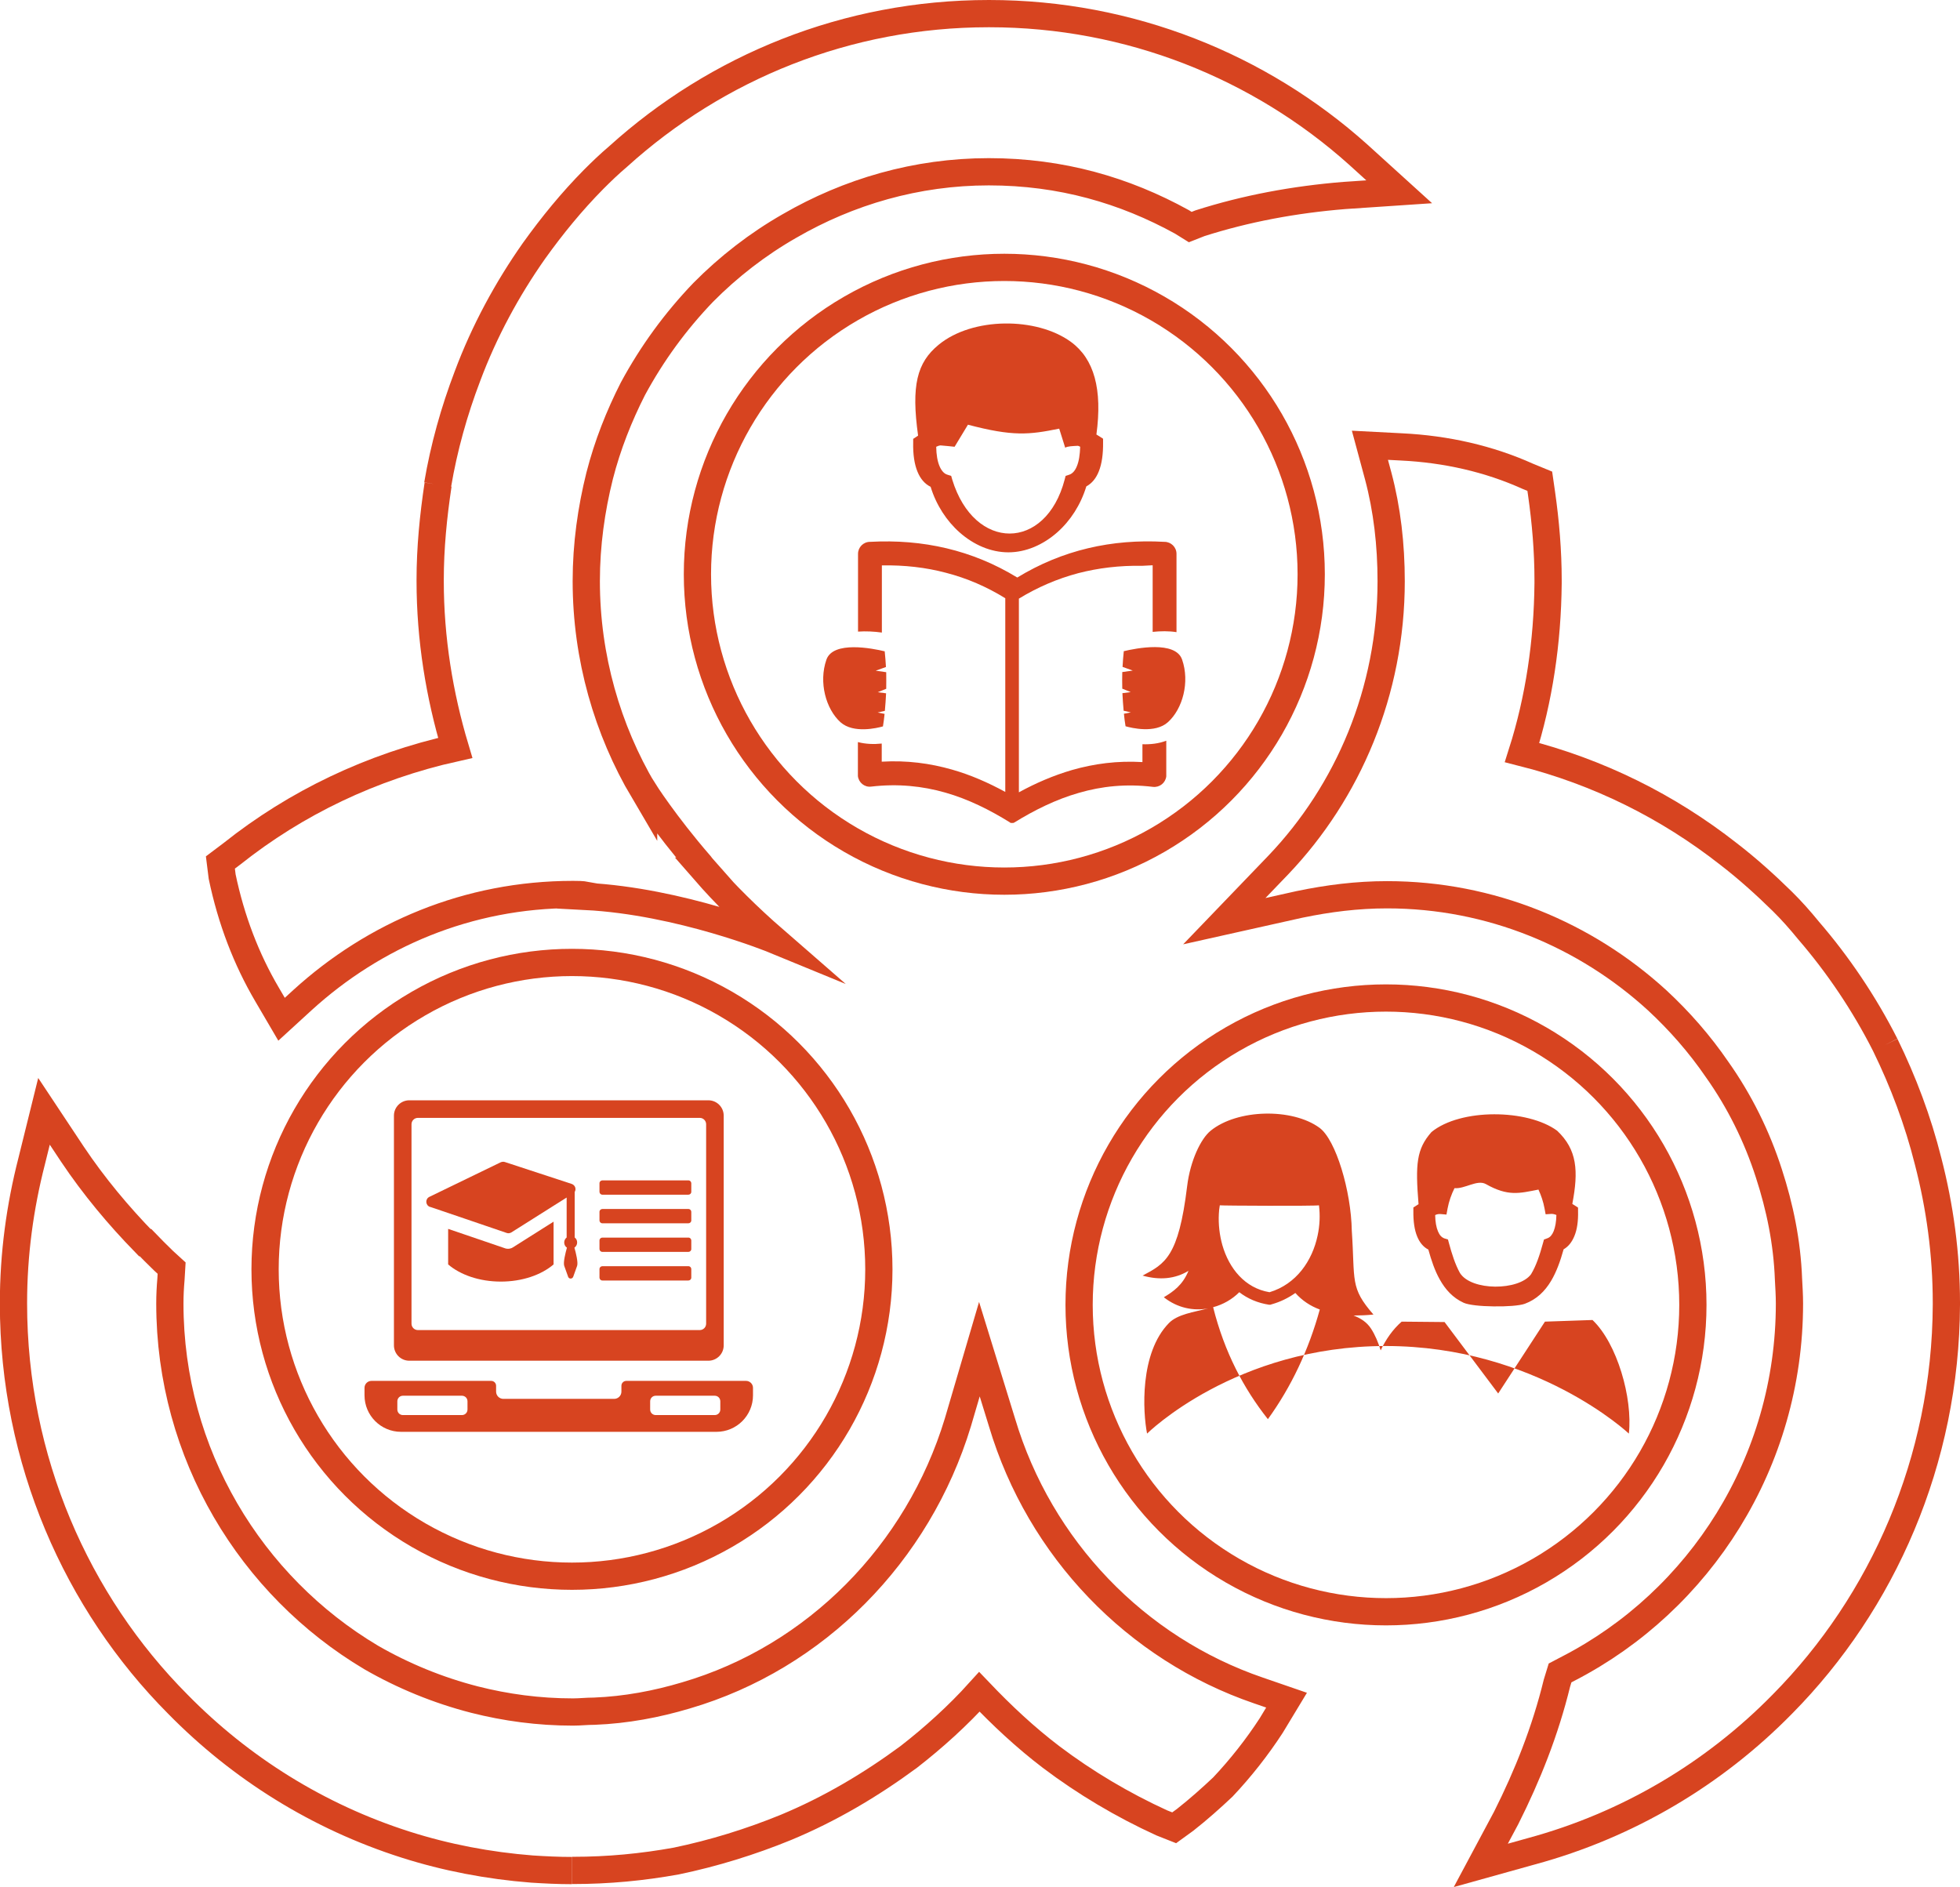
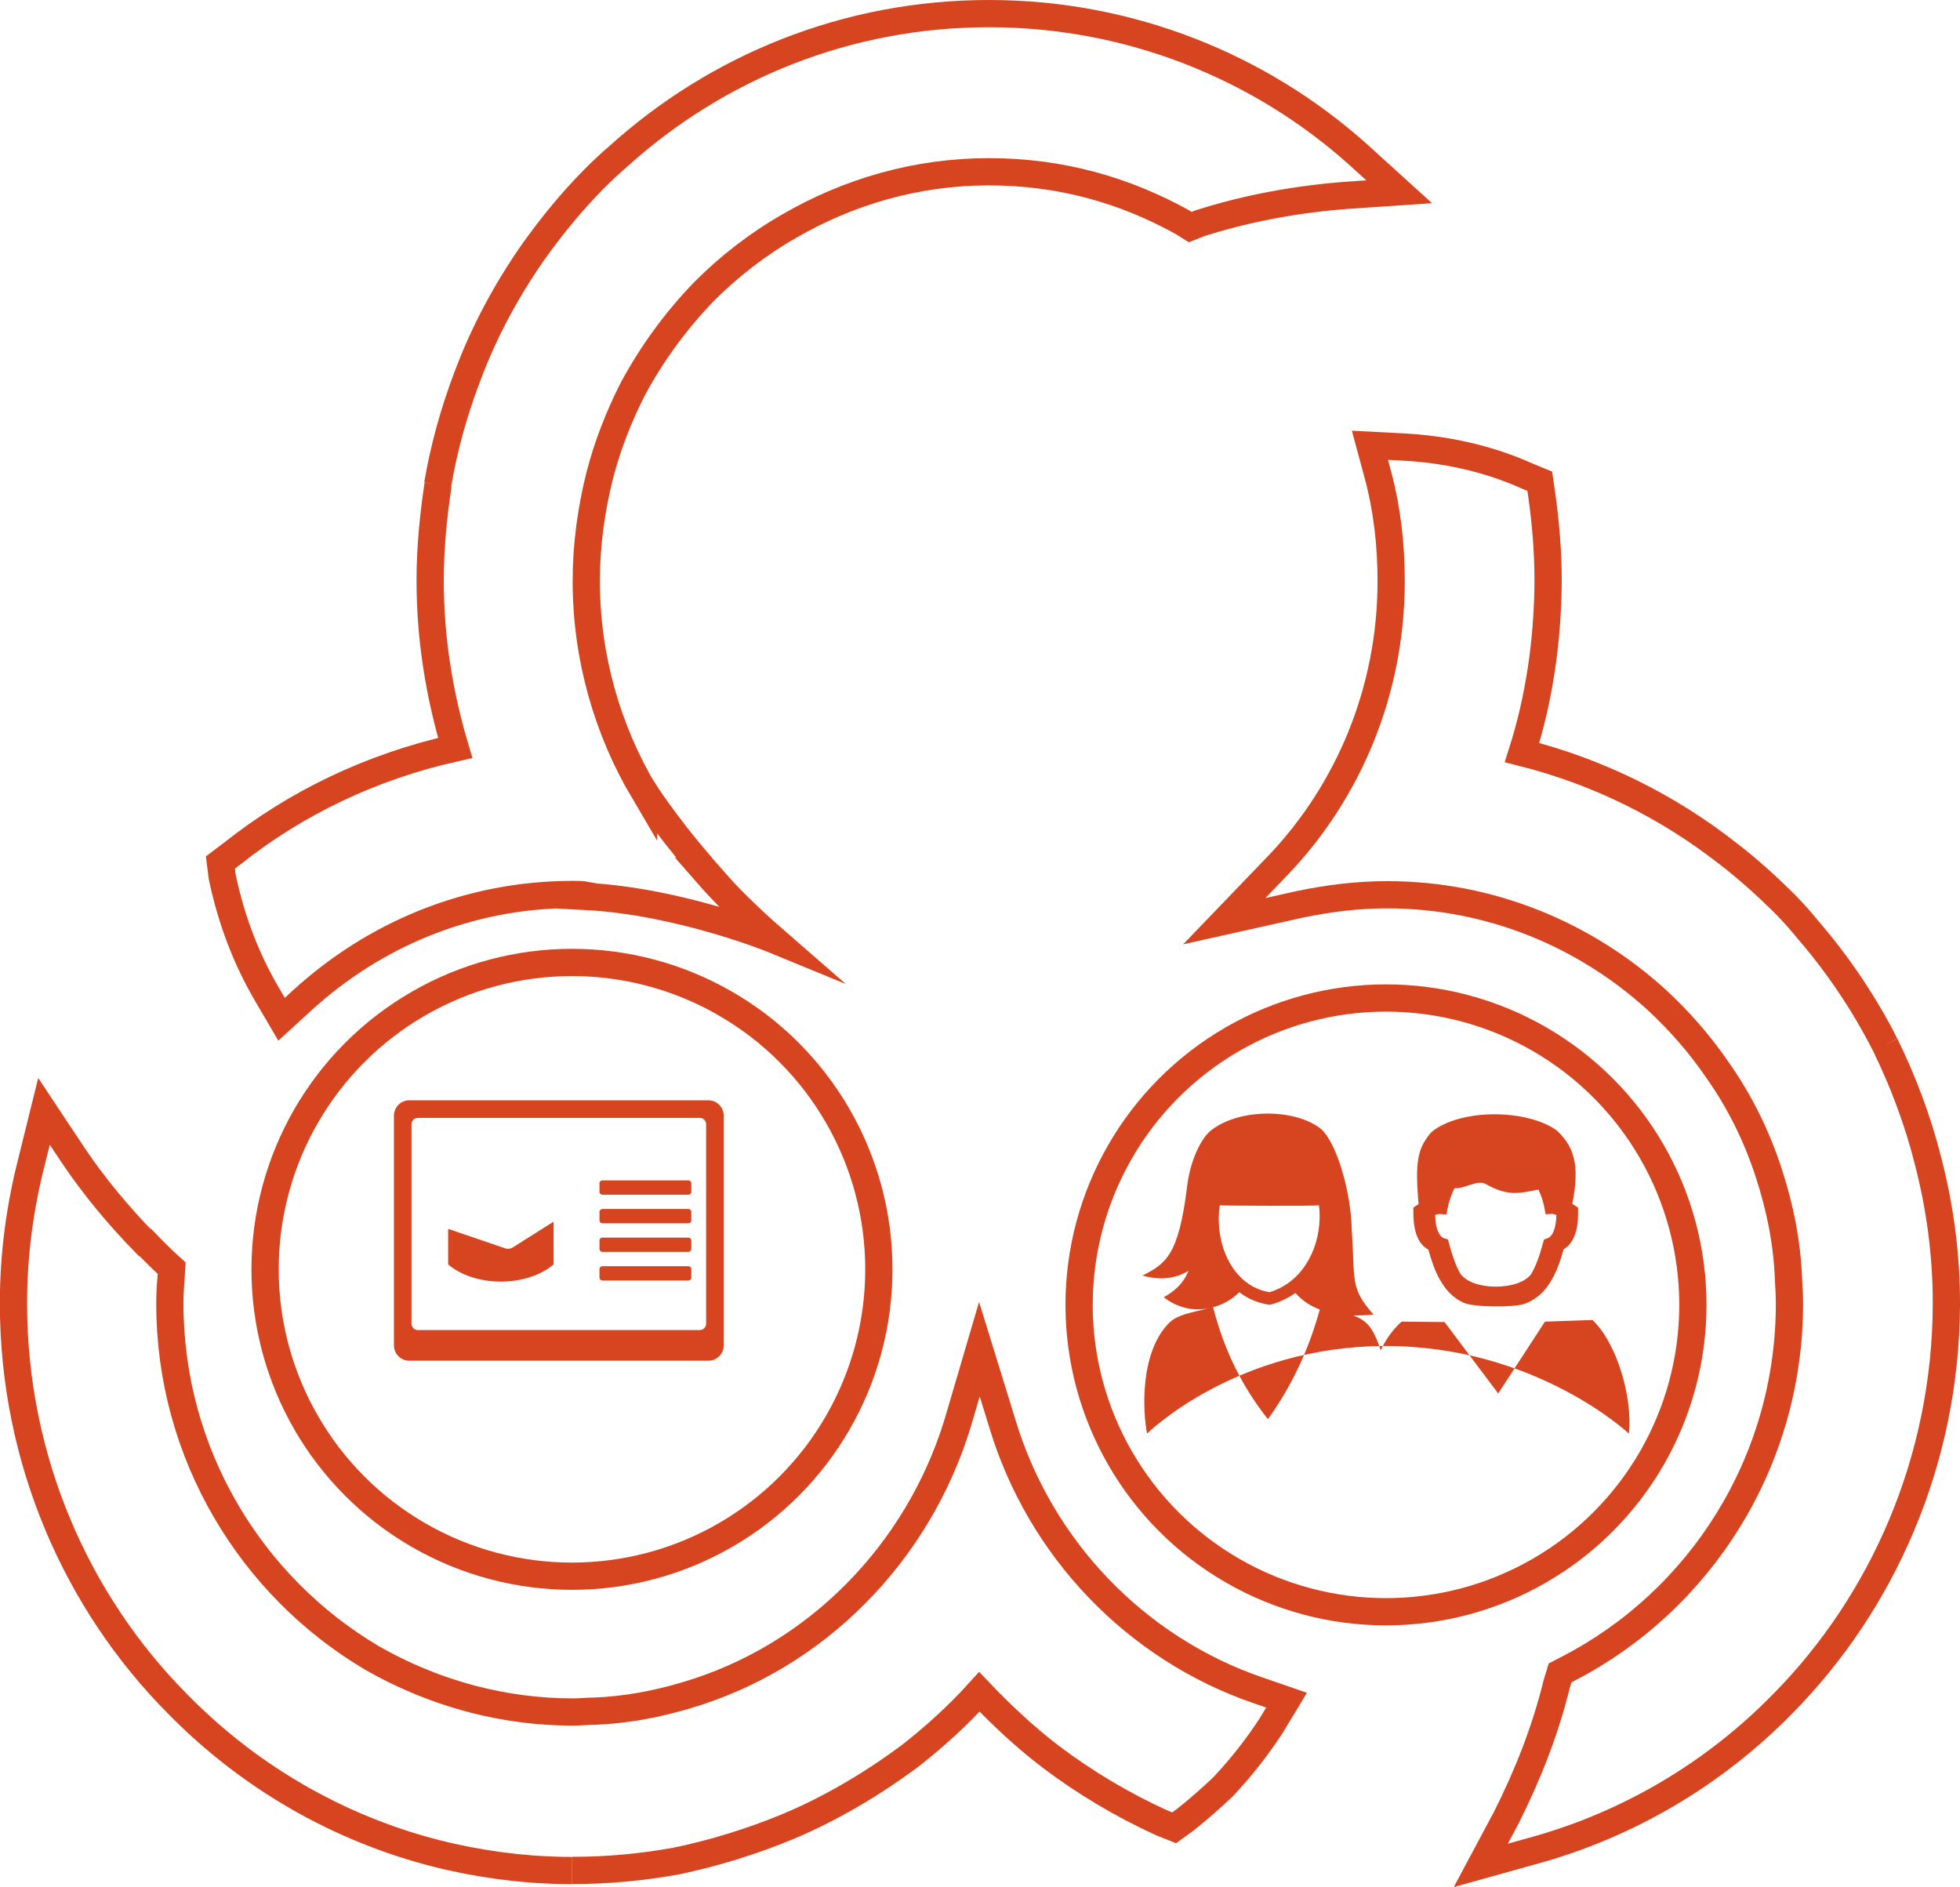
<svg xmlns="http://www.w3.org/2000/svg" id="Capa_2" data-name="Capa 2" viewBox="0 0 143.89 138.53">
  <defs>
    <style>
      .cls-1, .cls-2 {
        fill: #d74420;
        stroke-width: 0px;
      }

      .cls-3 {
        fill: none;
        stroke: #d74420;
        stroke-miterlimit: 10;
        stroke-width: 2px;
      }

      .cls-2 {
        fill-rule: evenodd;
      }
    </style>
  </defs>
  <g id="Capa_1-2" data-name="Capa 1">
-     <path class="cls-2" d="M83.86,41.54c-1.67-.03-3.23.16-4.7.54-1.55.41-3,1.04-4.36,1.87v14.22c1.24-.68,2.54-1.24,3.91-1.64,1.61-.46,3.31-.69,5.16-.58v-1.31c.6.02,1.21-.05,1.75-.26v2.52h0s0,.07,0,.1c-.06.48-.49.82-.97.77-1.98-.24-3.77-.05-5.45.44-1.68.48-3.25,1.26-4.76,2.19h0s0,0,0,0h0s0,0,0,0h-.01s0,0,0,0h-.01s0,0,0,0h0s-.01.01-.01.01h0s-.02.01-.02.01h0s0,0,0,0h0s0,0,0,0h0s0,0,0,0h0s0,0,0,0h0s0,0,0,0h0s0,0,0,0h0s0,0,0,0h0s0,0,0,0h0s0,0,0,0h0s0,0,0,0h0s0,0,0,0h0s-.01,0-.01,0h0s-.02,0-.02,0h0s0,0,0,0h0s0,0,0,0h0s0,0,0,0h0s0,0,0,0h0s0,0,0,0h0s0,0,0,0h0s0,0,0,0h0s0,0,0,0h0s0,0,0,0h0s0,0,0,0h0s0,0,0,0h0s0,0,0,0h0s0,0,0,0h0s-.02,0-.02,0h0s0,0,0,0h0s0,0,0,0h-.01s0,0,0,0h-.03s-.02,0-.02,0h-.02s0,0,0,0h0s0,0,0,0h0s0,0,0,0h-.02s0,0,0,0h0s0,0,0,0h0s0,0,0,0h0s0,0,0,0h0s0,0,0,0h0s0,0,0,0h0s0,0,0,0h0s0,0,0,0h0s0,0,0,0h0s0,0,0,0h0s0,0,0,0h0s0,0,0,0h0s0,0,0,0h0s0,0,0,0h-.02s0,0,0,0h-.01s0,0,0,0h0s0,0,0,0h0s0,0,0,0h0s0,0,0,0h0s0,0,0,0h0s0,0,0,0h0s0,0,0,0h0s0,0,0,0h0s0,0,0,0h0s0,0,0,0h0s0,0,0,0h0s-.02-.01-.02-.01h0s-.01,0-.01,0h0s0,0,0,0h-.01s0-.01,0-.01h-.01s0-.01,0-.01h0s0,0,0,0h0c-1.51-.94-3.08-1.72-4.76-2.2-1.68-.48-3.48-.67-5.45-.44-.48.06-.91-.29-.97-.77,0-.03,0-.07,0-.1h0v-2.4c.56.15,1.17.17,1.75.11v1.33c1.84-.11,3.55.12,5.16.58,1.37.39,2.66.96,3.91,1.64v-14.22c-1.36-.84-2.81-1.47-4.36-1.87-1.47-.39-3.03-.57-4.7-.54v4.93c-.57-.08-1.18-.11-1.75-.07v-5.71c0-.48.39-.88.88-.88h.01c3.86-.21,7.5.6,10.8,2.62,3.31-2.02,6.94-2.84,10.8-2.62h.01c.48,0,.88.39.88.88v5.75c-.56-.09-1.17-.08-1.75-.02v-4.89h0ZM79.11,32.73c-.36.02-.75.03-.91.14-.15-.47-.29-.93-.44-1.4-2.21.45-3.4.58-6.7-.29-.33.54-.65,1.08-.98,1.62-.28-.03-.66-.07-1.03-.1-.05,0-.1.02-.15.03-.06.02-.11.04-.17.07.01.59.09,1.07.25,1.44.14.32.33.54.57.61l.28.09.08.28c1.62,5.28,6.87,5.26,8.25-.01l.07-.27.27-.09c.24-.08.43-.3.56-.63.15-.36.22-.84.24-1.42-.05-.03-.1-.05-.16-.07h-.02ZM80.49,31.91c.45-3.33-.16-5.56-1.87-6.81-2.52-1.84-7.23-1.83-9.71.21-1.6,1.31-2.02,3-1.51,6.67-.04.03-.09.06-.13.09l-.23.15v.27c-.02.87.09,1.6.32,2.15.21.51.53.89.96,1.1.41,1.34,1.18,2.51,2.13,3.35,1.04.92,2.3,1.46,3.58,1.46s2.55-.55,3.59-1.47c.96-.85,1.72-2.02,2.13-3.37.41-.22.72-.6.92-1.11.22-.55.32-1.27.31-2.12v-.27s-.23-.15-.23-.15c-.09-.06-.17-.11-.26-.16h0ZM82.5,47.82c-.04.38-.07.76-.09,1.14l.75.27-.77.11c-.01.41-.01.81,0,1.22l.62.25-.61.08c.02.43.05.86.09,1.29l.53.12-.51.1c.03.31.07.62.12.92.42.12,2.17.55,3.11-.3,1.08-.97,1.62-2.94,1.04-4.6-.49-1.4-3.38-.83-4.29-.61h0ZM64.96,47.82c-.91-.22-3.8-.79-4.29.61-.58,1.66-.04,3.63,1.04,4.6.95.84,2.69.42,3.11.3.05-.31.09-.62.12-.92l-.51-.1.53-.12c.04-.43.07-.86.09-1.29l-.61-.08.62-.25c.01-.41,0-.81,0-1.22l-.77-.11.75-.27c-.02-.38-.05-.76-.09-1.14Z" />
    <path class="cls-2" d="M95.09,94.93c-.51.36-1.09.65-1.74.83l-.09.03h-.09c-.85-.13-1.58-.45-2.19-.92-.53.53-1.2.91-1.92,1.1.83,3.3,2.24,5.97,4.02,8.22,1.72-2.38,2.99-5.07,3.81-8.05-.7-.26-1.3-.66-1.79-1.21h0ZM115.43,88.39c.07.04.14.08.21.13l.21.14v.25c.02.74-.07,1.36-.27,1.84-.18.44-.44.77-.79.97-.24.86-.52,1.65-.92,2.32-.46.77-1.07,1.36-1.93,1.68-.38.14-1.37.21-2.31.19-.91-.01-1.83-.1-2.19-.27-.78-.36-1.33-.96-1.75-1.72-.36-.64-.61-1.39-.83-2.18-.37-.19-.64-.52-.82-.96-.2-.48-.29-1.12-.28-1.87v-.26s.22-.14.22-.14c.05-.04.11-.07.16-.1-.24-2.95-.15-4.05.95-5.3,2.14-1.75,7.05-1.69,9.22-.1,1.48,1.39,1.58,2.96,1.12,5.37h0ZM109.99,102.3l3.43-5.27,3.49-.12c1.8,1.7,2.96,5.72,2.67,8.34,0,0-6.82-6.43-17.85-6.43s-17.52,6.43-17.52,6.43c-.31-1.58-.56-5.91,1.61-8.12.63-.64,1.81-.8,2.88-1.07-1.09.2-2.26-.03-3.26-.82.7-.42,1.38-.89,1.81-1.94-.99.6-2.12.7-3.37.35,1.64-.87,2.64-1.36,3.27-6.55.23-1.9,1.01-3.5,1.72-4.08,1.97-1.61,6.01-1.68,8-.22,1.2.88,2.32,4.63,2.37,7.56h0c.25,3.68-.15,4.16,1.59,6.15-.51.05-1,.07-1.46.07.51.2.96.47,1.28.96.3.46.53,1.01.71,1.6.38-.81.89-1.54,1.54-2.11l3.15.03,3.94,5.25h0ZM112.92,87.34c-1.39.27-2.21.51-3.84-.41-.63-.35-1.55.37-2.3.3-.23.46-.41.97-.51,1.5l-.08.44-.45-.04c-.08,0-.17,0-.26.03-.04.01-.08.03-.12.05.01.49.08.9.21,1.2.11.27.27.44.47.51l.26.08.07.26c.22.81.46,1.57.81,2.2.84,1.33,4.32,1.31,5.22.09.38-.63.64-1.42.88-2.3l.07-.25.25-.09c.2-.07.35-.25.46-.52.12-.3.19-.7.2-1.19-.04-.02-.07-.03-.11-.04-.09-.03-.17-.04-.25-.04l-.43.03-.08-.43c-.09-.49-.25-.96-.45-1.39h0ZM96.83,88.49c.09.72.06,1.48-.1,2.22-.39,1.85-1.56,3.57-3.53,4.16-1.81-.3-2.97-1.75-3.46-3.45-.21-.74-.3-1.53-.26-2.3.01-.21.03-.42.07-.63.14.03,7,.06,7.28,0Z" />
    <circle class="cls-3" cx="41.99" cy="93.19" r="22.53" />
-     <circle class="cls-3" cx="73.73" cy="42.16" r="22.53" />
    <circle class="cls-3" cx="101.75" cy="95.8" r="22.53" />
    <path class="cls-3" d="M41.99,137.32h.08c2.59,0,5.09-.24,7.58-.69,2.74-.57,5.46-1.41,8.05-2.47,3.22-1.34,6.2-3.1,9.01-5.17,1.84-1.43,3.62-3.04,5.19-4.78,1.66,1.74,3.38,3.35,5.26,4.78,2.5,1.89,5.26,3.53,8.13,4.84l.91.36.8-.58c.98-.77,1.91-1.6,2.77-2.41,1.33-1.41,2.52-2.93,3.55-4.51l1.13-1.87-2.06-.71c-8.98-3.07-16.06-10.4-18.83-19.68l-1.66-5.38-1.58,5.38c-2.92,9.61-10.43,17.25-19.96,20.04-2.14.64-4.41,1.07-6.73,1.16-.56,0-1.06.06-1.56.06-2.54,0-4.94-.33-7.23-.91-2.69-.69-5.26-1.75-7.6-3.1-8.79-5.23-14.77-14.91-14.77-25.98,0-.61.03-1.19.08-1.77l.05-.83-.58-.53c-.5-.49-.93-.91-1.34-1.34h-.05c-1.92-1.97-3.73-4.13-5.31-6.49l-2.09-3.15-.91,3.68c-.85,3.32-1.33,6.79-1.33,10.4v.03h0c0,11.49,4.65,21.96,12.06,29.41,4.6,4.69,10.3,8.27,16.74,10.32,2.95.94,6.07,1.54,9.27,1.79.95.06,1.92.11,2.92.11" />
    <path class="cls-3" d="M32.16,35.58c-.35,2.32-.58,4.65-.58,6.99v.08c0,4.26.68,8.38,1.84,12.26-6.15,1.37-11.7,4.04-16.39,7.77l-.85.64.13,1.04c.66,3.16,1.77,6.06,3.3,8.66l1.06,1.81,1.54-1.41c5.26-4.79,12.14-7.75,19.86-7.75.32,0,.66,0,.99.06l-.07.08c6.97.36,13.85,3.19,13.85,3.19-1.92-1.67-3.67-3.41-5.09-5.04h.05c-.15-.17-.28-.3-.4-.47-2.61-3.01-4.15-5.45-4.15-5.45v.03c-2.65-4.49-4.21-9.79-4.21-15.41,0-2.68.37-5.28.98-7.72.58-2.27,1.43-4.4,2.44-6.39,1.41-2.61,3.12-4.95,5.16-7.08,1.87-1.89,4.01-3.55,6.34-4.88,4.33-2.51,9.32-3.98,14.63-3.98s9.97,1.36,14.18,3.68l.61.38.71-.28c3.38-1.08,6.92-1.74,10.62-2.04l4.01-.27-3.02-2.74c-7.2-6.45-16.76-10.34-27.07-10.34h-.05c-10.43,0-19.97,3.95-27.19,10.48-.66.56-1.23,1.11-1.81,1.69-1.61,1.63-3.04,3.38-4.38,5.25-1.97,2.8-3.65,5.9-4.88,9.19-.98,2.57-1.73,5.25-2.19,7.97" />
    <path class="cls-3" d="M138.4,76.71c-1.54-3.04-3.48-5.91-5.64-8.41-.61-.75-1.24-1.46-1.91-2.12-1.23-1.21-2.56-2.41-3.95-3.48-4.45-3.49-9.54-6.03-15.16-7.45,1.24-3.9,1.87-8.1,1.91-12.43v-.23c0-2.14-.18-4.26-.48-6.36l-.13-.9-.9-.37c-2.82-1.27-5.96-1.99-9.26-2.15l-2.31-.12.61,2.26c.65,2.44.95,5.04.95,7.72,0,8.1-3.17,15.47-8.28,20.83l-3.97,4.13,5.51-1.23c2.12-.44,4.23-.71,6.44-.71,7.61,0,14.58,2.95,19.83,7.75,1.64,1.52,3.12,3.21,4.4,5.08,1.63,2.3,2.92,4.89,3.8,7.63.8,2.46,1.34,5.04,1.44,7.78.03.57.07,1.16.07,1.77,0,11.68-6.59,21.81-16.19,26.78l-.65.34-.23.75c-.86,3.52-2.16,6.78-3.73,9.9l-1.86,3.48,3.73-1.04c7.07-1.92,13.39-5.68,18.41-10.8,7.37-7.45,11.99-17.88,12.04-29.31v-.11h0v-.05c0-3.58-.48-7.06-1.34-10.38-.75-2.99-1.82-5.83-3.15-8.55" />
    <g id="NewGroupe13">
      <g id="NewGroup0-6">
        <g>
          <path class="cls-1" d="M30.21,82.54c0-.26.21-.47.47-.47h20.69c.26,0,.47.21.47.47v14.64c0,.26-.21.47-.47.47h-20.69c-.26,0-.47-.21-.47-.47v-14.64h0ZM30.05,99.9h21.95c.62,0,1.13-.5,1.13-1.13v-16.86c0-.62-.5-1.13-1.13-1.13h-21.95c-.62,0-1.13.5-1.13,1.13v16.86c0,.62.5,1.13,1.13,1.13h0Z" />
          <path class="cls-1" d="M44.22,87.71h6.32c.11,0,.21-.09.21-.21v-.63c0-.11-.09-.21-.21-.21h-6.32c-.11,0-.21.09-.21.21v.63c0,.11.09.21.21.21h0Z" />
          <path class="cls-1" d="M44.22,89.81h6.32c.11,0,.21-.09.21-.21v-.63c0-.11-.09-.21-.21-.21h-6.32c-.11,0-.21.09-.21.21v.63c0,.11.09.21.21.21h0Z" />
          <path class="cls-1" d="M44.22,91.91h6.32c.11,0,.21-.09.21-.21v-.63c0-.11-.09-.21-.21-.21h-6.32c-.11,0-.21.09-.21.21v.63c0,.11.09.21.21.21h0Z" />
          <path class="cls-1" d="M44.22,94.01h6.32c.11,0,.21-.09.21-.21v-.63c0-.11-.09-.21-.21-.21h-6.32c-.11,0-.21.09-.21.21v.63c0,.11.09.21.21.21h0Z" />
          <path class="cls-1" d="M37.09,91.65l-4.19-1.43v2.61c.9.77,2.3,1.26,3.87,1.26s2.97-.49,3.87-1.26v-3.14l-2.99,1.89c-.17.11-.38.13-.57.07h0Z" />
-           <path class="cls-1" d="M31.56,88.6l1.33.45,4.31,1.47c.11.04.24.02.34-.04l3.09-1.95.97-.61v2.93c-.11.09-.18.22-.18.37,0,.16.08.3.2.38-.11.39-.28,1.08-.2,1.33.06.18.18.52.29.81.06.17.3.17.37,0,.11-.29.23-.63.29-.81.08-.25-.09-.95-.2-1.33.12-.09.2-.22.2-.38s-.07-.28-.18-.37v-3.34c.13-.21.04-.5-.22-.59l-4.91-1.61c-.1-.03-.2-.02-.3.02l-5.24,2.54c-.32.16-.29.62.05.74h0Z" />
-           <path class="cls-1" d="M29.17,102.88c0-.23.18-.41.41-.41h4.33c.23,0,.41.18.41.41v.6c0,.23-.18.41-.41.41h-4.33c-.23,0-.41-.18-.41-.41v-.6h0ZM47.73,102.88c0-.23.18-.41.41-.41h4.33c.23,0,.41.18.41.41v.6c0,.23-.18.41-.41.41h-4.33c-.23,0-.41-.18-.41-.41v-.6h0ZM29.44,105.12h23.16c1.48,0,2.68-1.2,2.68-2.68v-.55c0-.28-.23-.51-.51-.51h-8.79c-.2,0-.36.16-.36.36v.43c0,.29-.24.53-.53.53h-8.14c-.29,0-.53-.24-.53-.53v-.43c0-.2-.16-.36-.36-.36h-8.79c-.28,0-.51.23-.51.51v.55c0,1.48,1.2,2.68,2.68,2.68h0Z" />
        </g>
      </g>
    </g>
  </g>
</svg>